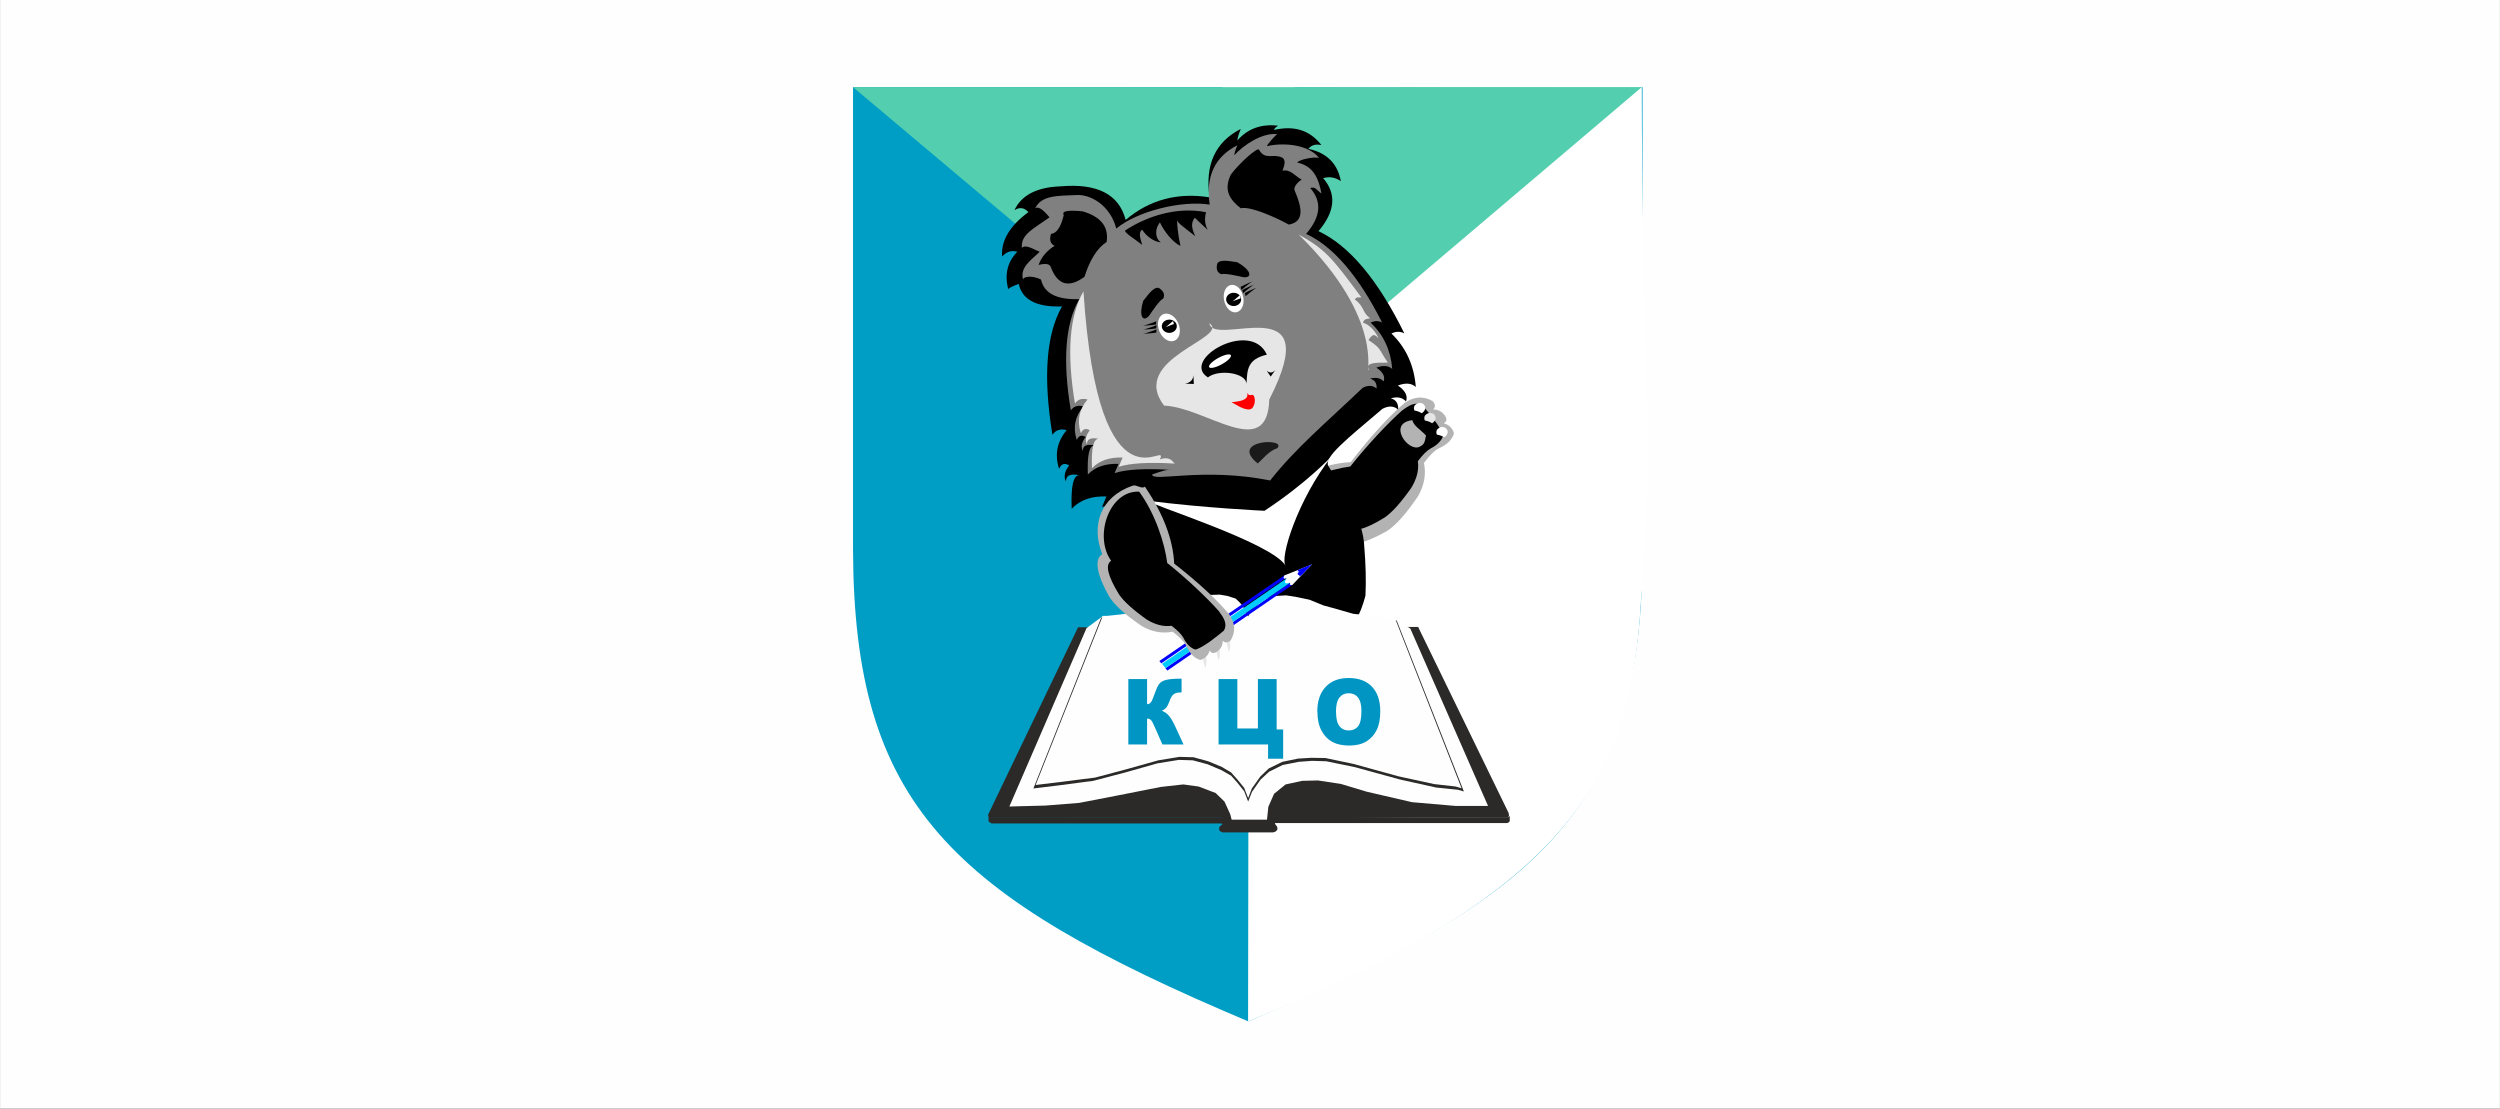
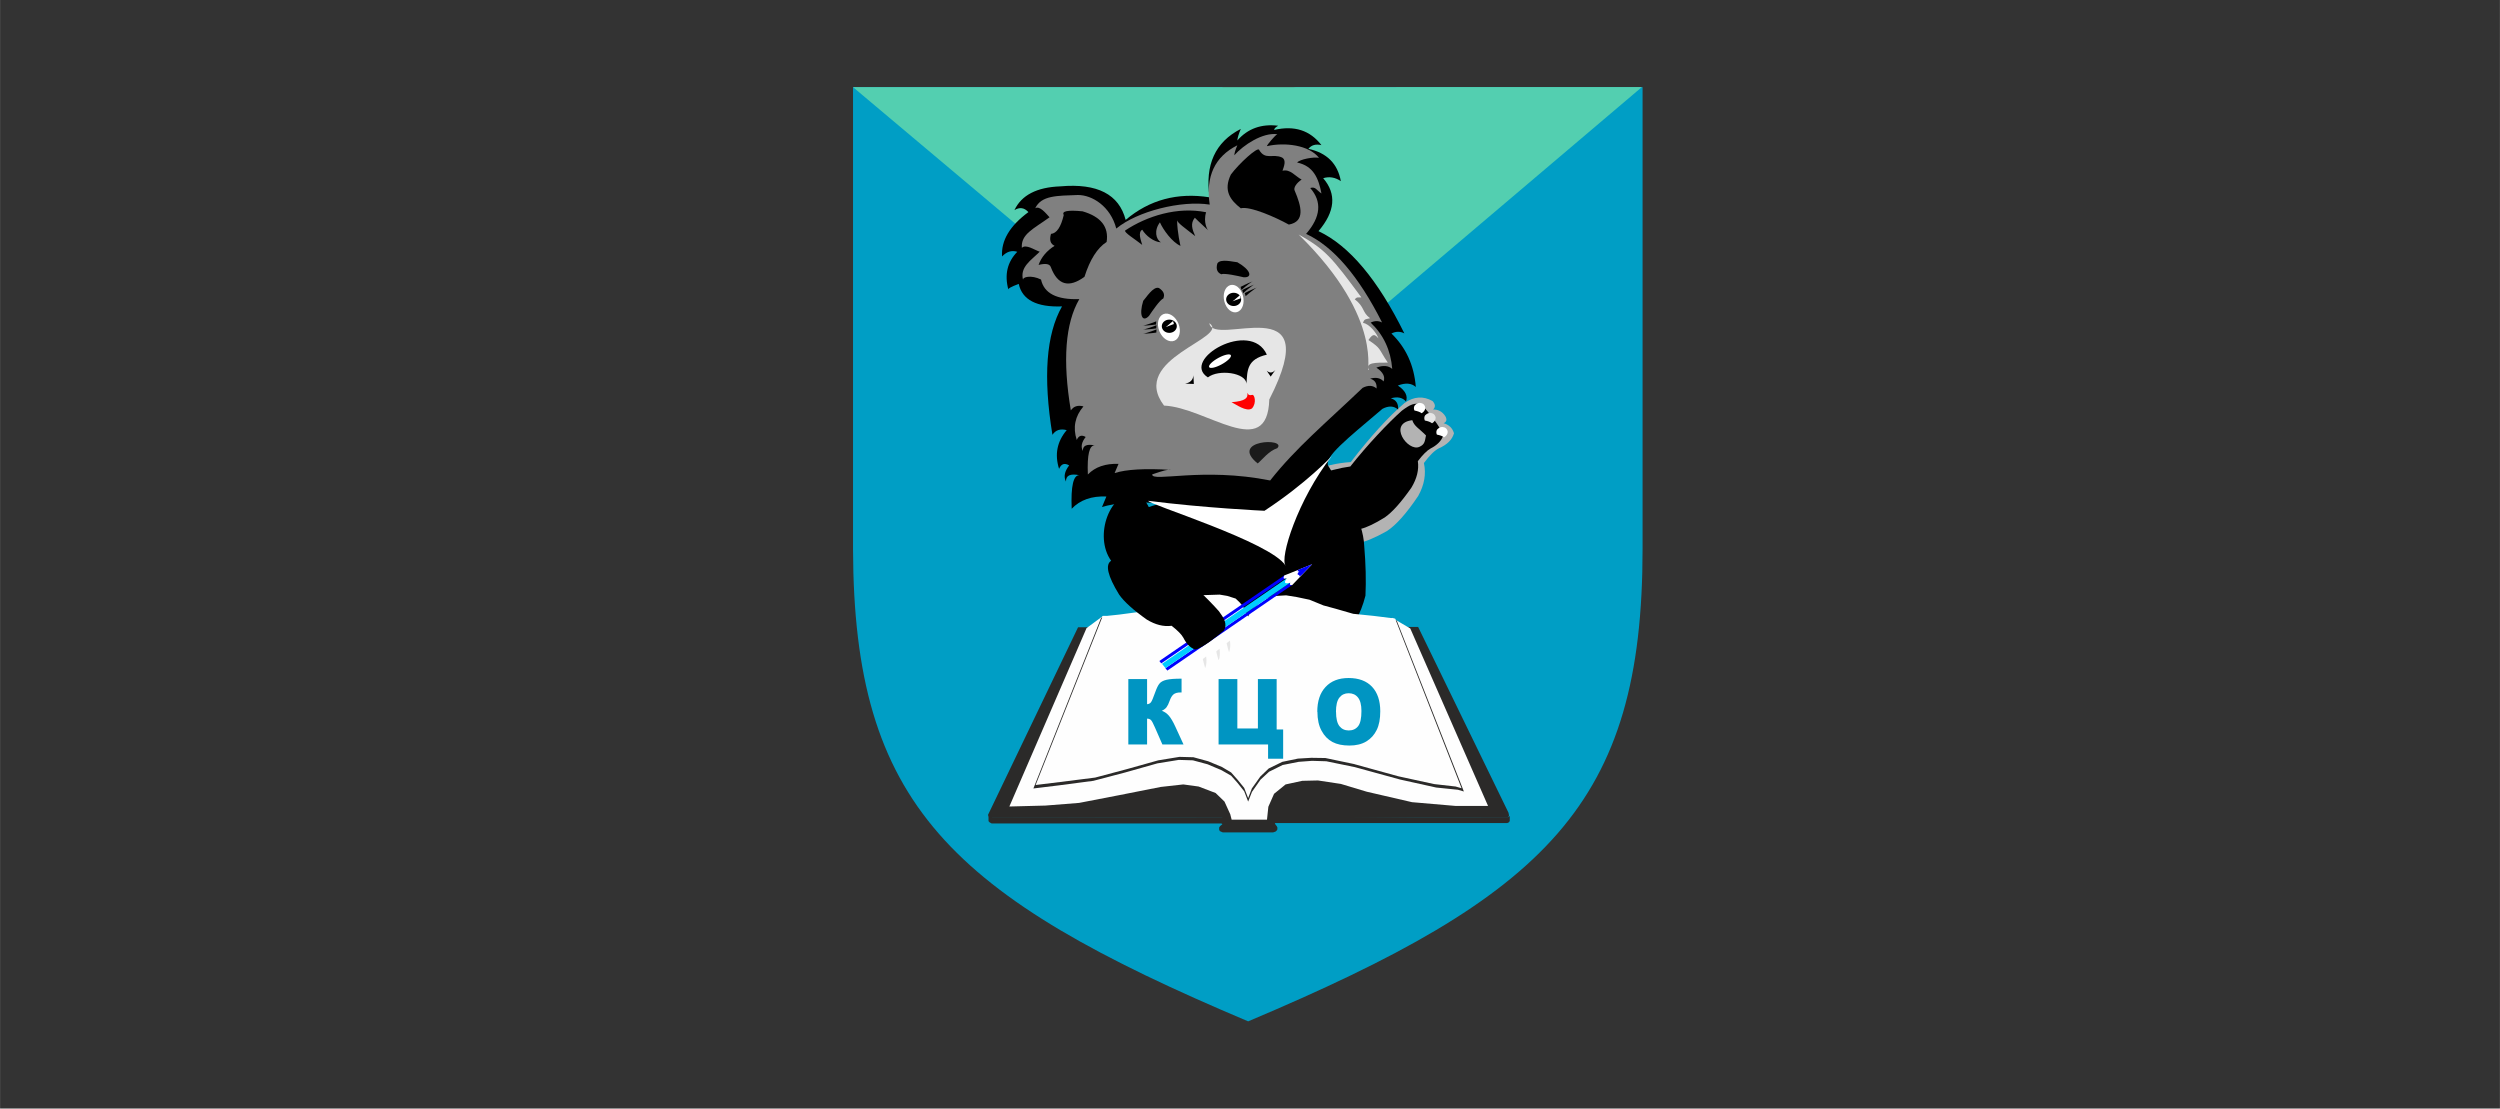
<svg xmlns="http://www.w3.org/2000/svg" xml:space="preserve" width="80.16mm" height="35.543mm" version="1.1" style="shape-rendering:geometricPrecision; text-rendering:geometricPrecision; image-rendering:optimizeQuality; fill-rule:evenodd; clip-rule:evenodd" viewBox="0 0 34.651 15.365">
  <rect x="0" y="0" width="34.651" height="15.365" fill="#333333" stroke="none" />
  <defs>
    <style type="text/css">
   
    .fil6 {fill:none}
    .fil12 {fill:#FEFEFE}
    .fil0 {fill:#FEFEFE}
    .fil11 {fill:#2B2A29}
    .fil5 {fill:black}
    .fil14 {fill:blue}
    .fil1 {fill:#009EC5}
    .fil15 {fill:#00CCFF}
    .fil8 {fill:#1A1A1A}
    .fil3 {fill:#53CFB0}
    .fil7 {fill:gray}
    .fil4 {fill:#B3B3B3}
    .fil9 {fill:#E6E6E6}
    .fil10 {fill:red}
    .fil2 {fill:white}
    .fil13 {fill:#0095C2;fill-rule:nonzero}
   
  </style>
  </defs>
  <g id="Слой_x0020_1">
-     <polygon class="fil0" points="-0,0 34.651,0 34.651,3.841 34.651,15.365 -0,15.365 " />
    <g id="_2877238852832">
      <path class="fil1" d="M17.3 14.157c4.145,-1.75 5.467,-3.009 5.467,-6.548l0 -6.401 -4.806 0c-0.661,0.216 -1.756,0.61 -1.924,0.492 -0.188,-0.088 1.106,-0.375 0.898,-0.493l-5.112 0.001 0 6.401c0.01,3.54 1.332,4.798 5.477,6.548z" />
-       <path class="fil2" d="M17.318 1.218l0.288 -0.001 3.943 -0.01 1.207 0c0,3.167 0.169,5.257 -0.012,7.137 -0.135,2.358 -0.901,3.992 -5.445,5.813l0.019 -12.94z" />
      <path class="fil3" d="M17.312 5.826c-3.659,-3.079 -5.489,-4.618 -5.489,-4.618 7.289,-0.001 10.934,-0.001 10.934,-0.001 -3.63,3.079 -5.445,4.619 -5.445,4.619z" />
      <path class="fil4" d="M18.132 7.143c-0.205,-0.036 -0.389,-0.134 -0.552,-0.293 0.398,-0.275 0.778,-0.423 1.142,-0.445 0.272,-0.353 0.521,-0.627 0.747,-0.82 0.129,-0.09 0.258,-0.099 0.387,-0.026 0.04,0.044 0.043,0.083 0.008,0.117 0.072,-0.001 0.128,0.03 0.169,0.093 0.026,0.047 0.018,0.079 -0.024,0.097 0.076,0.022 0.124,0.069 0.144,0.14 -0.025,0.088 -0.094,0.157 -0.207,0.207 -0.059,0.028 -0.129,0.096 -0.21,0.205 0.033,0.152 0.006,0.304 -0.079,0.456 -0.162,0.242 -0.307,0.405 -0.435,0.488 -0.339,0.191 -0.55,0.227 -0.632,0.107 -0.261,-0.217 -0.414,-0.326 -0.458,-0.327z" />
      <path class="fil5" d="M18.291 7.139c-0.158,-0.017 -0.512,-0.132 -0.631,-0.249 0.328,-0.242 0.77,-0.386 1.056,-0.424 0.234,-0.297 0.526,-0.606 0.714,-0.773 0.106,-0.079 0.187,-0.127 0.284,-0.076 0.072,0.081 0.265,0.311 0.289,0.423 -0.025,0.071 -0.083,0.13 -0.175,0.177 -0.048,0.026 -0.106,0.084 -0.176,0.175 0.017,0.119 -0.013,0.241 -0.089,0.367 -0.141,0.202 -0.264,0.34 -0.369,0.413 -0.277,0.172 -0.445,0.212 -0.502,0.122 -0.205,-0.025 -0.381,-0.018 -0.402,-0.155z" />
      <path class="fil5" d="M15.863 7.05c0.169,-0.061 0.266,-0.086 0.291,-0.073 -0.405,-0.025 -0.698,-0.008 -0.88,0.051 0.041,-0.097 0.061,-0.146 0.061,-0.146 -0.205,-0.009 -0.365,0.048 -0.481,0.17 -0.013,-0.317 0.024,-0.472 0.109,-0.465 -0.129,-0.026 -0.191,0.003 -0.188,0.088 -0.035,-0.067 -0.02,-0.141 0.044,-0.224 -0.064,-0.038 -0.11,-0.022 -0.14,0.048 -0.063,-0.2 -0.028,-0.379 0.106,-0.537 -0.088,-0.023 -0.154,-0.002 -0.198,0.065 -0.131,-0.8 -0.087,-1.394 0.133,-1.78 -0.352,0.013 -0.552,-0.091 -0.6,-0.312 -0.107,0.04 -0.155,0.067 -0.143,0.082 -0.057,-0.209 -0.016,-0.385 0.123,-0.527 -0.077,-0.024 -0.147,-0.003 -0.211,0.065 -0.015,-0.219 0.106,-0.424 0.365,-0.615 -0.058,-0.063 -0.122,-0.072 -0.194,-0.027 0.098,-0.208 0.31,-0.318 0.638,-0.33 0.511,-0.045 0.812,0.11 0.904,0.465 0.33,-0.279 0.718,-0.383 1.163,-0.313 -0.066,-0.451 0.079,-0.767 0.433,-0.948 -0.029,0.069 -0.045,0.122 -0.048,0.16 0.145,-0.165 0.334,-0.233 0.566,-0.204 -0.037,0.021 -0.056,0.04 -0.055,0.058 0.279,-0.065 0.497,0.005 0.655,0.211 -0.079,-0.019 -0.139,-0.002 -0.181,0.051 0.255,0.055 0.405,0.204 0.45,0.448 -0.079,-0.054 -0.161,-0.067 -0.245,-0.041 0.188,0.218 0.166,0.463 -0.065,0.734 0.427,0.201 0.823,0.673 1.19,1.417 -0.058,-0.03 -0.118,-0.029 -0.179,0.002 0.201,0.194 0.314,0.44 0.338,0.741 -0.06,-0.054 -0.143,-0.061 -0.249,-0.02 0.104,0.07 0.141,0.144 0.113,0.221 -0.049,-0.056 -0.119,-0.07 -0.211,-0.044 0.073,0.02 0.107,0.072 0.102,0.156 -0.059,-0.052 -0.132,-0.055 -0.218,-0.01 -0.498,0.423 -0.812,0.67 -0.751,0.79 0.231,0.374 0.484,0.742 0.499,1.113 0.021,0.249 0.027,0.478 0.017,0.686 -0.069,0.27 -0.181,0.459 -0.334,0.567 -1.828,0 -2.741,0 -2.741,0 0.168,-0.489 -0.243,-0.772 -0.072,-1.275 -0.002,-0.254 0.215,-0.198 0.208,-0.145 -0.085,-0.106 -0.126,-0.223 -0.123,-0.35z" />
      <path class="fil6" d="M15.299 3.26c-0.219,0.22 -0.358,0.422 -0.416,0.605 -0.271,0.013 -0.467,-0.071 -0.587,-0.251 -0.12,-0.257 -0.061,-0.481 0.177,-0.673 0.145,-0.089 0.322,-0.112 0.532,-0.068 0.16,0.074 0.258,0.204 0.293,0.387z" />
      <path class="fil6" d="M17.152 2.742c0.306,0.058 0.535,0.146 0.686,0.264 0.231,-0.142 0.345,-0.321 0.341,-0.538 -0.047,-0.28 -0.223,-0.431 -0.528,-0.455 -0.17,0.008 -0.329,0.089 -0.477,0.244 -0.09,0.152 -0.097,0.313 -0.022,0.485z" />
      <path class="fil7" d="M15.969 6.576c0.149,-0.053 0.235,-0.074 0.258,-0.063 -0.358,-0.022 -0.617,-0.007 -0.778,0.044 0.036,-0.084 0.054,-0.127 0.054,-0.127 -0.181,-0.007 -0.323,0.042 -0.425,0.147 -0.011,-0.275 0.021,-0.409 0.097,-0.403 -0.114,-0.023 -0.169,0.003 -0.166,0.077 -0.031,-0.058 -0.018,-0.122 0.039,-0.194 -0.056,-0.033 -0.097,-0.019 -0.124,0.041 -0.056,-0.173 -0.024,-0.328 0.093,-0.465 -0.078,-0.02 -0.136,-0.002 -0.175,0.056 -0.116,-0.694 -0.077,-1.208 0.118,-1.543 -0.312,0.011 -0.489,-0.079 -0.531,-0.271 -0.133,-0.067 -0.264,-0.038 -0.248,0.009 -0.05,-0.181 0.107,-0.273 0.23,-0.395 -0.068,-0.021 -0.192,-0.111 -0.248,-0.053 -0.014,-0.19 0.155,-0.259 0.384,-0.424 -0.051,-0.055 -0.136,-0.165 -0.199,-0.125 0.086,-0.18 0.302,-0.173 0.591,-0.184 0.199,-0.001 0.453,0.157 0.533,0.465 0.292,-0.241 0.901,-0.393 1.295,-0.332 -0.058,-0.391 0.07,-0.664 0.383,-0.822 -0.026,0.06 -0.04,0.106 -0.042,0.138 0.128,-0.143 0.391,-0.318 0.596,-0.292 -0.033,0.018 -0.145,0.15 -0.144,0.166 0.246,-0.057 0.583,-0.016 0.722,0.162 -0.07,-0.016 -0.266,0.019 -0.303,0.065 0.226,0.048 0.297,0.218 0.337,0.429 -0.07,-0.047 -0.081,-0.099 -0.156,-0.076 0.166,0.189 0.147,0.401 -0.057,0.636 0.377,0.174 0.728,0.584 1.053,1.228 -0.051,-0.026 -0.104,-0.025 -0.158,0.002 0.178,0.168 0.278,0.382 0.299,0.642 -0.053,-0.047 -0.127,-0.053 -0.22,-0.018 0.092,0.061 0.125,0.125 0.1,0.191 -0.043,-0.048 -0.106,-0.061 -0.187,-0.038 0.065,0.017 0.095,0.062 0.09,0.136 -0.052,-0.045 -0.117,-0.048 -0.193,-0.009 -0.514,0.491 -0.921,0.827 -1.282,1.284 -0.938,-0.187 -1.638,0.028 -1.635,-0.083z" />
      <path class="fil2" d="M16.154 4.347c0.08,-0.008 0.166,0.071 0.192,0.177 0.026,0.106 -0.018,0.198 -0.097,0.206 -0.08,0.008 -0.166,-0.071 -0.192,-0.177 -0.026,-0.106 0.018,-0.198 0.097,-0.206z" />
      <path class="fil2" d="M17.026 3.964c-0.065,0.042 -0.084,0.154 -0.044,0.251 0.04,0.097 0.125,0.141 0.19,0.099 0.065,-0.042 0.084,-0.154 0.044,-0.251 -0.04,-0.097 -0.125,-0.141 -0.19,-0.099z" />
      <path class="fil5" d="M16.207 4.43c0.058,0 0.104,0.041 0.104,0.092 0,0.051 -0.047,0.092 -0.104,0.092 -0.058,0 -0.104,-0.041 -0.104,-0.092 0,-0.051 0.047,-0.092 0.104,-0.092z" />
      <path class="fil5" d="M17.099 4.058c0.058,0 0.104,0.041 0.104,0.092 0,0.051 -0.047,0.092 -0.104,0.092 -0.058,0 -0.104,-0.041 -0.104,-0.092 0,-0.051 0.047,-0.092 0.104,-0.092z" />
      <path class="fil8" d="M17.704 6.212c-0.121,0.04 -0.208,0.16 -0.272,0.212 -0.406,-0.328 0.412,-0.36 0.272,-0.212z" />
      <path class="fil2" d="M19.605 5.69c0.045,0.009 0.078,0.021 0.1,0.038 0.034,-0.021 0.05,-0.047 0.05,-0.078 -0.007,-0.041 -0.033,-0.063 -0.077,-0.066 -0.025,0.001 -0.048,0.013 -0.07,0.036 -0.013,0.022 -0.014,0.046 -0.003,0.071z" />
      <path class="fil9" d="M16.762 4.479c0.299,0.206 -1.125,0.488 -0.628,1.143 0.582,0.023 1.433,0.784 1.459,-0.085 0.813,-1.588 -0.782,-0.703 -0.831,-1.058z" />
      <path class="fil2" d="M17.819 7.841c-0.199,-0.327 -1.938,-0.863 -1.902,-0.899 0.782,0.1 1.609,0.138 1.609,0.138 0.582,-0.381 0.933,-0.758 0.933,-0.758 -0.47,0.598 -0.728,1.419 -0.639,1.519z" />
      <path class="fil5" d="M14.564 3.701c0.094,0.25 0.249,0.295 0.467,0.136 0.076,-0.239 0.178,-0.4 0.307,-0.483 0.033,-0.209 -0.079,-0.351 -0.334,-0.425 -0.205,-0.02 -0.292,-0.003 -0.26,0.051 -0.039,0.167 -0.098,0.255 -0.177,0.262 -0.025,0.084 -0.008,0.139 0.05,0.165 -0.11,0.07 -0.184,0.158 -0.222,0.265 0.097,-0.024 0.153,-0.015 0.169,0.029z" />
      <path class="fil5" d="M17.944 2.64c0.097,0.226 0.147,0.431 -0.08,0.473 -0.191,-0.105 -0.538,-0.258 -0.666,-0.226 -0.148,-0.115 -0.244,-0.247 -0.138,-0.467 0.11,-0.15 0.38,-0.397 0.393,-0.341 0.085,0.145 0.188,0.046 0.316,0.104 0.066,0.038 0.025,0.128 0.007,0.184 0.108,-0.028 0.177,0.077 0.265,0.122 -0.072,0.049 -0.114,0.112 -0.097,0.152z" />
      <path class="fil5" d="M17.277 5.321c-0.006,-0.156 -0.387,-0.207 -0.535,-0.09 -0.388,-0.244 0.593,-0.814 0.817,-0.315 -0.276,0.064 -0.271,0.215 -0.282,0.404z" />
      <path class="fil2" d="M16.928 5.053c0.084,-0.045 0.143,-0.102 0.133,-0.128 -0.01,-0.026 -0.086,-0.011 -0.17,0.034 -0.084,0.045 -0.143,0.102 -0.133,0.128 0.01,0.026 0.086,0.011 0.17,-0.034z" />
      <path class="fil6" d="M17.273 5.225c0.043,0.1 0.032,0.191 -0.007,0.279 -0.441,0.222 -0.723,-0.179 -0.72,-0.181 0.238,0.399 0.852,0.714 0.997,0.129 0.07,-0.184 0.066,-0.251 0.061,-0.219 -0.155,0.258 -0.264,0.309 -0.317,0.213" />
      <path class="fil10" d="M17.288 5.445c0.013,0.069 -0.022,0.115 -0.219,0.13 0.054,0.024 0.207,0.141 0.284,0.086 0.069,-0.076 0.034,-0.199 0.003,-0.187 -0.036,0.007 -0.05,0.006 -0.068,-0.029z" />
      <path class="fil5" d="M16.547 5.322c-0.082,-0.003 -0.122,-0.004 -0.122,-0.004 0.072,-0.013 0.111,-0.051 0.116,-0.116 0.004,0.08 0.006,0.12 0.006,0.12z" />
      <path class="fil5" d="M17.612 5.22c-0.037,-0.055 -0.055,-0.082 -0.055,-0.082 0.042,0.037 0.082,0.033 0.121,-0.011 -0.044,0.062 -0.066,0.093 -0.066,0.093z" />
-       <path class="fil9" d="M16.077 6.368c0.149,-0.054 0.184,0.047 0.207,0.058 -0.358,-0.022 -0.617,-0.007 -0.778,0.044 0.036,-0.085 0.054,-0.128 0.054,-0.128 -0.181,-0.007 -0.323,0.042 -0.425,0.148 -0.011,-0.277 0.021,-0.413 0.097,-0.407 -0.114,-0.023 -0.169,0.003 -0.166,0.077 -0.031,-0.058 -0.018,-0.123 0.039,-0.196 -0.056,-0.033 -0.097,-0.019 -0.124,0.042 -0.056,-0.175 -0.024,-0.331 0.093,-0.469 -0.078,-0.02 -0.136,-0.002 -0.175,0.057 -0.116,-0.7 -0.077,-1.218 0.118,-1.556 0.211,3.224 1.206,2.016 1.06,2.33z" />
      <path class="fil5" d="M15.846 4.168c-0.064,0.204 -0.01,0.307 0.08,0.21 0.041,-0.061 0.153,-0.226 0.197,-0.239 0.026,-0.056 0.006,-0.105 -0.06,-0.147 -0.08,-0.029 -0.185,0.146 -0.216,0.176z" />
      <path class="fil5" d="M17.15 3.635c0.186,0.105 0.218,0.217 0.086,0.208 -0.072,-0.017 -0.267,-0.061 -0.307,-0.041 -0.058,-0.023 -0.077,-0.072 -0.057,-0.148 0.038,-0.076 0.235,-0.02 0.279,-0.019z" />
      <path class="fil9" d="M18.975 5.125c-0.053,-0.101 0.09,-0.099 0.261,-0.099 -0.137,-0.2 -0.082,-0.187 -0.269,-0.313 0.065,-0.096 0.089,-0.078 0.139,-0.022 -0.019,-0.063 -0.123,-0.203 -0.214,-0.215 0.017,-0.063 0.047,-0.05 0.098,-0.065 -0.115,-0.086 -0.07,-0.152 -0.213,-0.263 0.041,-0.036 0.024,-0.022 0.092,-0.026 -0.409,-0.554 -0.499,-0.665 -0.87,-0.872 1.219,1.194 0.911,1.957 0.976,1.873z" />
      <path class="fil2" d="M16.271 4.492c-0.008,-0.028 -0.012,-0.043 -0.012,-0.043 -0.071,0.063 -0.108,0.092 -0.111,0.088 0.082,-0.031 0.124,-0.046 0.124,-0.046z" />
      <path class="fil2" d="M17.197 4.135c-0.008,-0.028 -0.012,-0.043 -0.012,-0.043 -0.071,0.063 -0.108,0.092 -0.111,0.088 0.082,-0.031 0.124,-0.046 0.124,-0.046z" />
      <path class="fil5" d="M17.195 3.976c0.008,0.028 0.012,0.043 0.012,0.043 0.071,-0.063 0.155,-0.124 0.158,-0.12 -0.082,0.031 -0.171,0.078 -0.171,0.078z" />
      <path class="fil5" d="M17.218 4.02c0.008,0.028 0.012,0.043 0.012,0.043 0.071,-0.063 0.155,-0.124 0.158,-0.12 -0.082,0.031 -0.171,0.078 -0.171,0.078z" />
      <path class="fil5" d="M17.253 4.062c0.008,0.028 0.012,0.043 0.012,0.043 0.071,-0.063 0.155,-0.124 0.158,-0.12 -0.082,0.031 -0.171,0.078 -0.171,0.078z" />
      <path class="fil5" d="M16.027 4.61c0.002,-0.029 0.003,-0.044 0.003,-0.044 -0.088,0.035 -0.188,0.065 -0.19,0.06 0.088,-0.001 0.187,-0.016 0.187,-0.016z" />
      <path class="fil5" d="M16.026 4.552c0.002,-0.029 0.003,-0.044 0.003,-0.044 -0.088,0.035 -0.188,0.065 -0.19,0.06 0.088,-0.001 0.187,-0.016 0.187,-0.016z" />
      <path class="fil5" d="M16.023 4.498c0.002,-0.029 0.003,-0.044 0.003,-0.044 -0.088,0.035 -0.188,0.065 -0.19,0.06 0.088,-0.001 0.187,-0.016 0.187,-0.016z" />
      <path class="fil5" d="M15.832 3.395c-0.099,-0.079 -0.255,-0.173 -0.237,-0.2 0.302,-0.201 0.726,-0.334 1.122,-0.253 -0.043,0.139 0.019,0.252 0.037,0.258 -0.119,-0.107 -0.193,-0.182 -0.193,-0.182 -0.065,0.078 -0.037,0.162 0.005,0.255 -0.142,-0.113 -0.253,-0.187 -0.251,-0.225 0.002,0.176 0.047,0.36 0.047,0.36 -0.115,-0.05 -0.24,-0.223 -0.285,-0.326 -0.085,0.113 -0.055,0.235 0.013,0.277 -0.098,-0.005 -0.21,-0.093 -0.258,-0.175 -0.062,0.036 -0.021,0.138 0,0.212z" />
      <path class="fil9" d="M19.749 5.829c0.045,0.008 0.078,0.021 0.1,0.038 0.034,-0.021 0.05,-0.047 0.05,-0.078 -0.007,-0.041 -0.033,-0.063 -0.077,-0.066 -0.025,0.001 -0.048,0.013 -0.07,0.035 -0.013,0.022 -0.014,0.046 -0.003,0.071z" />
      <path class="fil2" d="M19.916 6.024c0.045,0.009 0.078,0.021 0.1,0.038 0.034,-0.021 0.05,-0.047 0.05,-0.078 -0.007,-0.041 -0.033,-0.063 -0.077,-0.066 -0.025,0.001 -0.048,0.013 -0.07,0.036 -0.013,0.022 -0.014,0.046 -0.003,0.071z" />
      <path class="fil4" d="M19.765 6.036c-0.101,-0.103 -0.163,-0.127 -0.19,-0.212 -0.347,0.043 -0.062,0.442 0.098,0.37 0.075,-0.034 0.075,-0.073 0.092,-0.159z" />
      <polygon class="fil11" points="15.27,8.695 14.942,8.695 13.694,11.295 13.713,11.335 15.752,11.33 16.939,11.332 16.965,11.359 16.941,11.419 16.963,11.454 17.654,11.448 17.667,11.406 17.654,11.348 19.651,11.33 20.902,11.332 20.916,11.303 20.909,11.266 19.656,8.69 18.701,8.69 15.27,8.695 " />
      <polygon class="fil11" points="13.701,11.295 13.701,11.382 13.715,11.398 13.744,11.414 16.927,11.414 16.946,11.422 16.914,11.448 16.898,11.469 16.898,11.485 16.898,11.501 16.907,11.52 16.948,11.538 17.64,11.538 17.645,11.538 17.679,11.527 17.698,11.509 17.705,11.496 17.705,11.469 17.696,11.451 17.679,11.43 17.669,11.409 20.89,11.409 20.914,11.398 20.926,11.38 20.926,11.372 20.926,11.33 20.926,11.311 20.902,11.327 17.645,11.327 17.611,11.345 17.594,11.367 17.594,11.398 17.602,11.417 17.599,11.427 17.594,11.427 17.049,11.427 17.023,11.427 17.009,11.414 17.023,11.39 17.03,11.374 17.03,11.351 17.011,11.338 16.987,11.327 13.771,11.327 13.751,11.327 13.727,11.314 13.701,11.295 " />
      <polygon class="fil12" points="15.285,8.54 15.06,8.706 13.99,11.179 14.489,11.166 14.957,11.129 15.516,11.021 16.087,10.908 16.401,10.873 16.613,10.902 16.849,10.992 16.972,11.111 17.052,11.287 17.071,11.361 17.541,11.361 17.561,11.361 17.58,11.182 17.659,11.003 17.819,10.873 18.05,10.823 18.267,10.818 18.585,10.866 18.944,10.974 19.571,11.119 20.174,11.171 20.625,11.171 19.547,8.711 19.296,8.564 17.368,9.842 15.285,8.54 " />
      <line class="fil6" x1="17.298" y1="8.537" x2="17.298" y2="11.087" />
-       <line class="fil6" x1="14.002" y1="11.174" x2="14.366" y2="10.889" />
      <line class="fil6" x1="20.256" y1="10.942" x2="20.622" y2="11.179" />
      <polygon class="fil11" points="15.263,8.561 14.323,10.929 14.668,10.887 15.155,10.823 15.596,10.707 16.042,10.581 16.338,10.533 16.534,10.539 16.738,10.594 16.931,10.676 17.064,10.752 17.151,10.85 17.245,10.968 17.3,11.111 17.353,10.976 17.471,10.807 17.59,10.697 17.777,10.604 17.999,10.56 18.185,10.546 18.383,10.552 18.778,10.633 19.405,10.805 19.906,10.916 20.208,10.947 20.29,10.971 19.359,8.601 19.06,8.561 18.771,8.535 18.523,8.461 18.356,8.416 18.161,8.337 17.985,8.3 17.833,8.276 17.696,8.281 17.577,8.308 17.488,8.347 17.425,8.411 17.356,8.482 17.31,8.548 17.3,8.572 17.269,8.514 17.223,8.424 17.18,8.374 17.124,8.321 17.009,8.281 16.902,8.266 16.654,8.271 16.439,8.334 16.239,8.395 16.071,8.445 15.943,8.474 15.75,8.508 15.492,8.545 15.318,8.561 15.263,8.561 " />
      <polygon class="fil12" points="15.285,8.537 14.354,10.881 14.696,10.839 15.179,10.778 15.615,10.662 16.054,10.539 16.348,10.491 16.541,10.496 16.746,10.552 16.936,10.631 17.064,10.707 17.151,10.805 17.245,10.921 17.3,11.063 17.351,10.929 17.469,10.763 17.585,10.652 17.773,10.56 17.99,10.515 18.175,10.504 18.371,10.507 18.761,10.589 19.381,10.76 19.877,10.868 20.176,10.902 20.258,10.926 19.337,8.574 19.041,8.537 18.756,8.508 18.51,8.437 18.344,8.392 18.151,8.313 17.975,8.276 17.826,8.252 17.691,8.26 17.575,8.287 17.486,8.324 17.423,8.387 17.353,8.458 17.31,8.521 17.3,8.545 17.269,8.487 17.225,8.4 17.182,8.35 17.127,8.297 17.011,8.26 16.905,8.242 16.659,8.25 16.449,8.31 16.251,8.371 16.083,8.419 15.955,8.45 15.767,8.485 15.511,8.519 15.34,8.537 15.285,8.537 " />
      <polyline class="fil6" points="17.298,8.54 17.298,11.045 17.298,11.066 " />
-       <path class="fil13" d="M16.404 10.319l-0.293 0 -0.102 -0.233c-0.024,-0.056 -0.042,-0.09 -0.055,-0.104 -0.013,-0.014 -0.032,-0.021 -0.055,-0.021l0 0.358 -0.26 0 0 -0.906 0.26 0 0 0.348c0.022,-0.001 0.04,-0.01 0.053,-0.026 0.013,-0.016 0.032,-0.062 0.059,-0.138 0.02,-0.056 0.039,-0.097 0.059,-0.121 0.02,-0.025 0.052,-0.042 0.097,-0.053 0.045,-0.011 0.115,-0.016 0.21,-0.016l0 0.191 -0.013 0c-0.044,0 -0.077,0.009 -0.099,0.027 -0.021,0.018 -0.039,0.048 -0.053,0.088 -0.014,0.041 -0.029,0.071 -0.044,0.091 -0.016,0.02 -0.038,0.036 -0.065,0.048 0.037,0.013 0.07,0.036 0.098,0.068 0.028,0.033 0.058,0.083 0.089,0.151l0.114 0.248zm1.381 0.198l-0.209 0 0 -0.198 -0.686 0 0 -0.906 0.26 0 0 0.684 0.285 0 0 -0.684 0.26 0 0 0.698 0.09 0 0 0.406zm0.473 -0.65c0,-0.148 0.038,-0.263 0.115,-0.345 0.077,-0.083 0.183,-0.124 0.32,-0.124 0.14,0 0.248,0.041 0.324,0.121 0.076,0.081 0.114,0.195 0.114,0.34 0,0.106 -0.016,0.193 -0.05,0.26 -0.033,0.068 -0.081,0.12 -0.143,0.158 -0.063,0.038 -0.141,0.057 -0.234,0.057 -0.095,0 -0.173,-0.016 -0.235,-0.049 -0.062,-0.033 -0.113,-0.084 -0.151,-0.155 -0.039,-0.07 -0.058,-0.159 -0.058,-0.264zm0.26 0.001c0,0.091 0.016,0.157 0.047,0.197 0.032,0.04 0.075,0.06 0.129,0.06 0.056,0 0.099,-0.02 0.13,-0.059 0.031,-0.039 0.046,-0.109 0.046,-0.211 0,-0.085 -0.016,-0.147 -0.048,-0.187 -0.032,-0.04 -0.075,-0.059 -0.13,-0.059 -0.052,0 -0.095,0.02 -0.127,0.06 -0.032,0.04 -0.048,0.106 -0.048,0.198z" />
+       <path class="fil13" d="M16.404 10.319l-0.293 0 -0.102 -0.233c-0.024,-0.056 -0.042,-0.09 -0.055,-0.104 -0.013,-0.014 -0.032,-0.021 -0.055,-0.021l0 0.358 -0.26 0 0 -0.906 0.26 0 0 0.348c0.022,-0.001 0.04,-0.01 0.053,-0.026 0.013,-0.016 0.032,-0.062 0.059,-0.138 0.02,-0.056 0.039,-0.097 0.059,-0.121 0.02,-0.025 0.052,-0.042 0.097,-0.053 0.045,-0.011 0.115,-0.016 0.21,-0.016l0 0.191 -0.013 0c-0.044,0 -0.077,0.009 -0.099,0.027 -0.021,0.018 -0.039,0.048 -0.053,0.088 -0.014,0.041 -0.029,0.071 -0.044,0.091 -0.016,0.02 -0.038,0.036 -0.065,0.048 0.037,0.013 0.07,0.036 0.098,0.068 0.028,0.033 0.058,0.083 0.089,0.151l0.114 0.248m1.381 0.198l-0.209 0 0 -0.198 -0.686 0 0 -0.906 0.26 0 0 0.684 0.285 0 0 -0.684 0.26 0 0 0.698 0.09 0 0 0.406zm0.473 -0.65c0,-0.148 0.038,-0.263 0.115,-0.345 0.077,-0.083 0.183,-0.124 0.32,-0.124 0.14,0 0.248,0.041 0.324,0.121 0.076,0.081 0.114,0.195 0.114,0.34 0,0.106 -0.016,0.193 -0.05,0.26 -0.033,0.068 -0.081,0.12 -0.143,0.158 -0.063,0.038 -0.141,0.057 -0.234,0.057 -0.095,0 -0.173,-0.016 -0.235,-0.049 -0.062,-0.033 -0.113,-0.084 -0.151,-0.155 -0.039,-0.07 -0.058,-0.159 -0.058,-0.264zm0.26 0.001c0,0.091 0.016,0.157 0.047,0.197 0.032,0.04 0.075,0.06 0.129,0.06 0.056,0 0.099,-0.02 0.13,-0.059 0.031,-0.039 0.046,-0.109 0.046,-0.211 0,-0.085 -0.016,-0.147 -0.048,-0.187 -0.032,-0.04 -0.075,-0.059 -0.13,-0.059 -0.052,0 -0.095,0.02 -0.127,0.06 -0.032,0.04 -0.048,0.106 -0.048,0.198z" />
      <path class="fil9" d="M16.707 9.257c-0.011,-0.01 -0.004,-0.006 -0.034,-0.113 -0.007,-0.005 0.008,-0.02 0.045,-0.045 0.008,0.065 0.004,0.117 -0.011,0.157z" />
      <path class="fil9" d="M16.893 9.15c-0.011,-0.01 -0.004,-0.006 -0.034,-0.113 -0.007,-0.005 0.008,-0.02 0.045,-0.045 0.008,0.065 0.004,0.117 -0.011,0.157z" />
      <path class="fil9" d="M17.037 9.037c-0.011,-0.01 -0.004,-0.006 -0.034,-0.113 -0.007,-0.005 0.008,-0.02 0.045,-0.045 0.008,0.065 0.004,0.117 -0.011,0.157z" />
      <polygon class="fil14" points="17.802,7.975 17.828,8.008 16.095,9.195 16.069,9.162 " />
      <polygon class="fil14" points="17.886,8.074 17.912,8.107 16.18,9.295 16.153,9.262 " />
      <polygon class="fil15" points="17.837,8.014 17.886,8.074 16.154,9.261 16.106,9.201 " />
      <path class="fil2" d="M18.186 7.821c-0.266,0.108 -0.394,0.16 -0.384,0.154 -0.022,0.04 -0.011,0.054 0.033,0.041 -0.045,0.062 -0.029,0.083 0.049,0.061 -0.012,0.026 -0.004,0.037 0.026,0.033 0.184,-0.192 0.276,-0.288 0.276,-0.288z" />
      <path class="fil14" d="M18.064 7.948c0.082,-0.085 0.122,-0.128 0.122,-0.128 -0.128,0.052 -0.192,0.078 -0.192,0.078 -0.015,0.019 -0.01,0.026 0.015,0.021 -0.032,0.033 -0.032,0.05 0.001,0.052 -0.007,0.029 0.011,0.022 0.054,-0.023z" />
-       <path class="fil4" d="M15.701 6.731c0.051,-0.017 0.127,0.054 0.167,0.014 0.254,0.373 0.39,0.728 0.407,1.067 0.329,0.257 0.583,0.491 0.762,0.703 0.084,0.121 0.091,0.241 0.021,0.361 -0.041,0.037 -0.078,0.039 -0.11,0.006 0,0.067 -0.029,0.119 -0.089,0.156 -0.044,0.024 -0.074,0.016 -0.091,-0.023 -0.022,0.07 -0.066,0.115 -0.132,0.133 -0.082,-0.024 -0.146,-0.089 -0.193,-0.195 -0.026,-0.055 -0.089,-0.12 -0.19,-0.197 -0.143,0.029 -0.285,0.003 -0.427,-0.078 -0.226,-0.153 -0.377,-0.289 -0.453,-0.409 -0.176,-0.317 -0.208,-0.514 -0.095,-0.589 -0.157,-0.392 -0.032,-0.793 0.423,-0.949z" />
      <path class="fil5" d="M15.79 6.816c0.224,0.307 0.355,0.72 0.388,0.987 0.276,0.221 0.564,0.495 0.718,0.671 0.073,0.1 0.117,0.175 0.069,0.265 -0.077,0.066 -0.294,0.244 -0.399,0.265 -0.067,-0.024 -0.121,-0.078 -0.164,-0.164 -0.024,-0.044 -0.078,-0.1 -0.163,-0.166 -0.112,0.015 -0.226,-0.014 -0.344,-0.086 -0.188,-0.133 -0.316,-0.249 -0.384,-0.347 -0.159,-0.259 -0.195,-0.415 -0.11,-0.468 -0.244,-0.34 -0.027,-0.978 0.388,-0.958z" />
    </g>
  </g>
</svg>